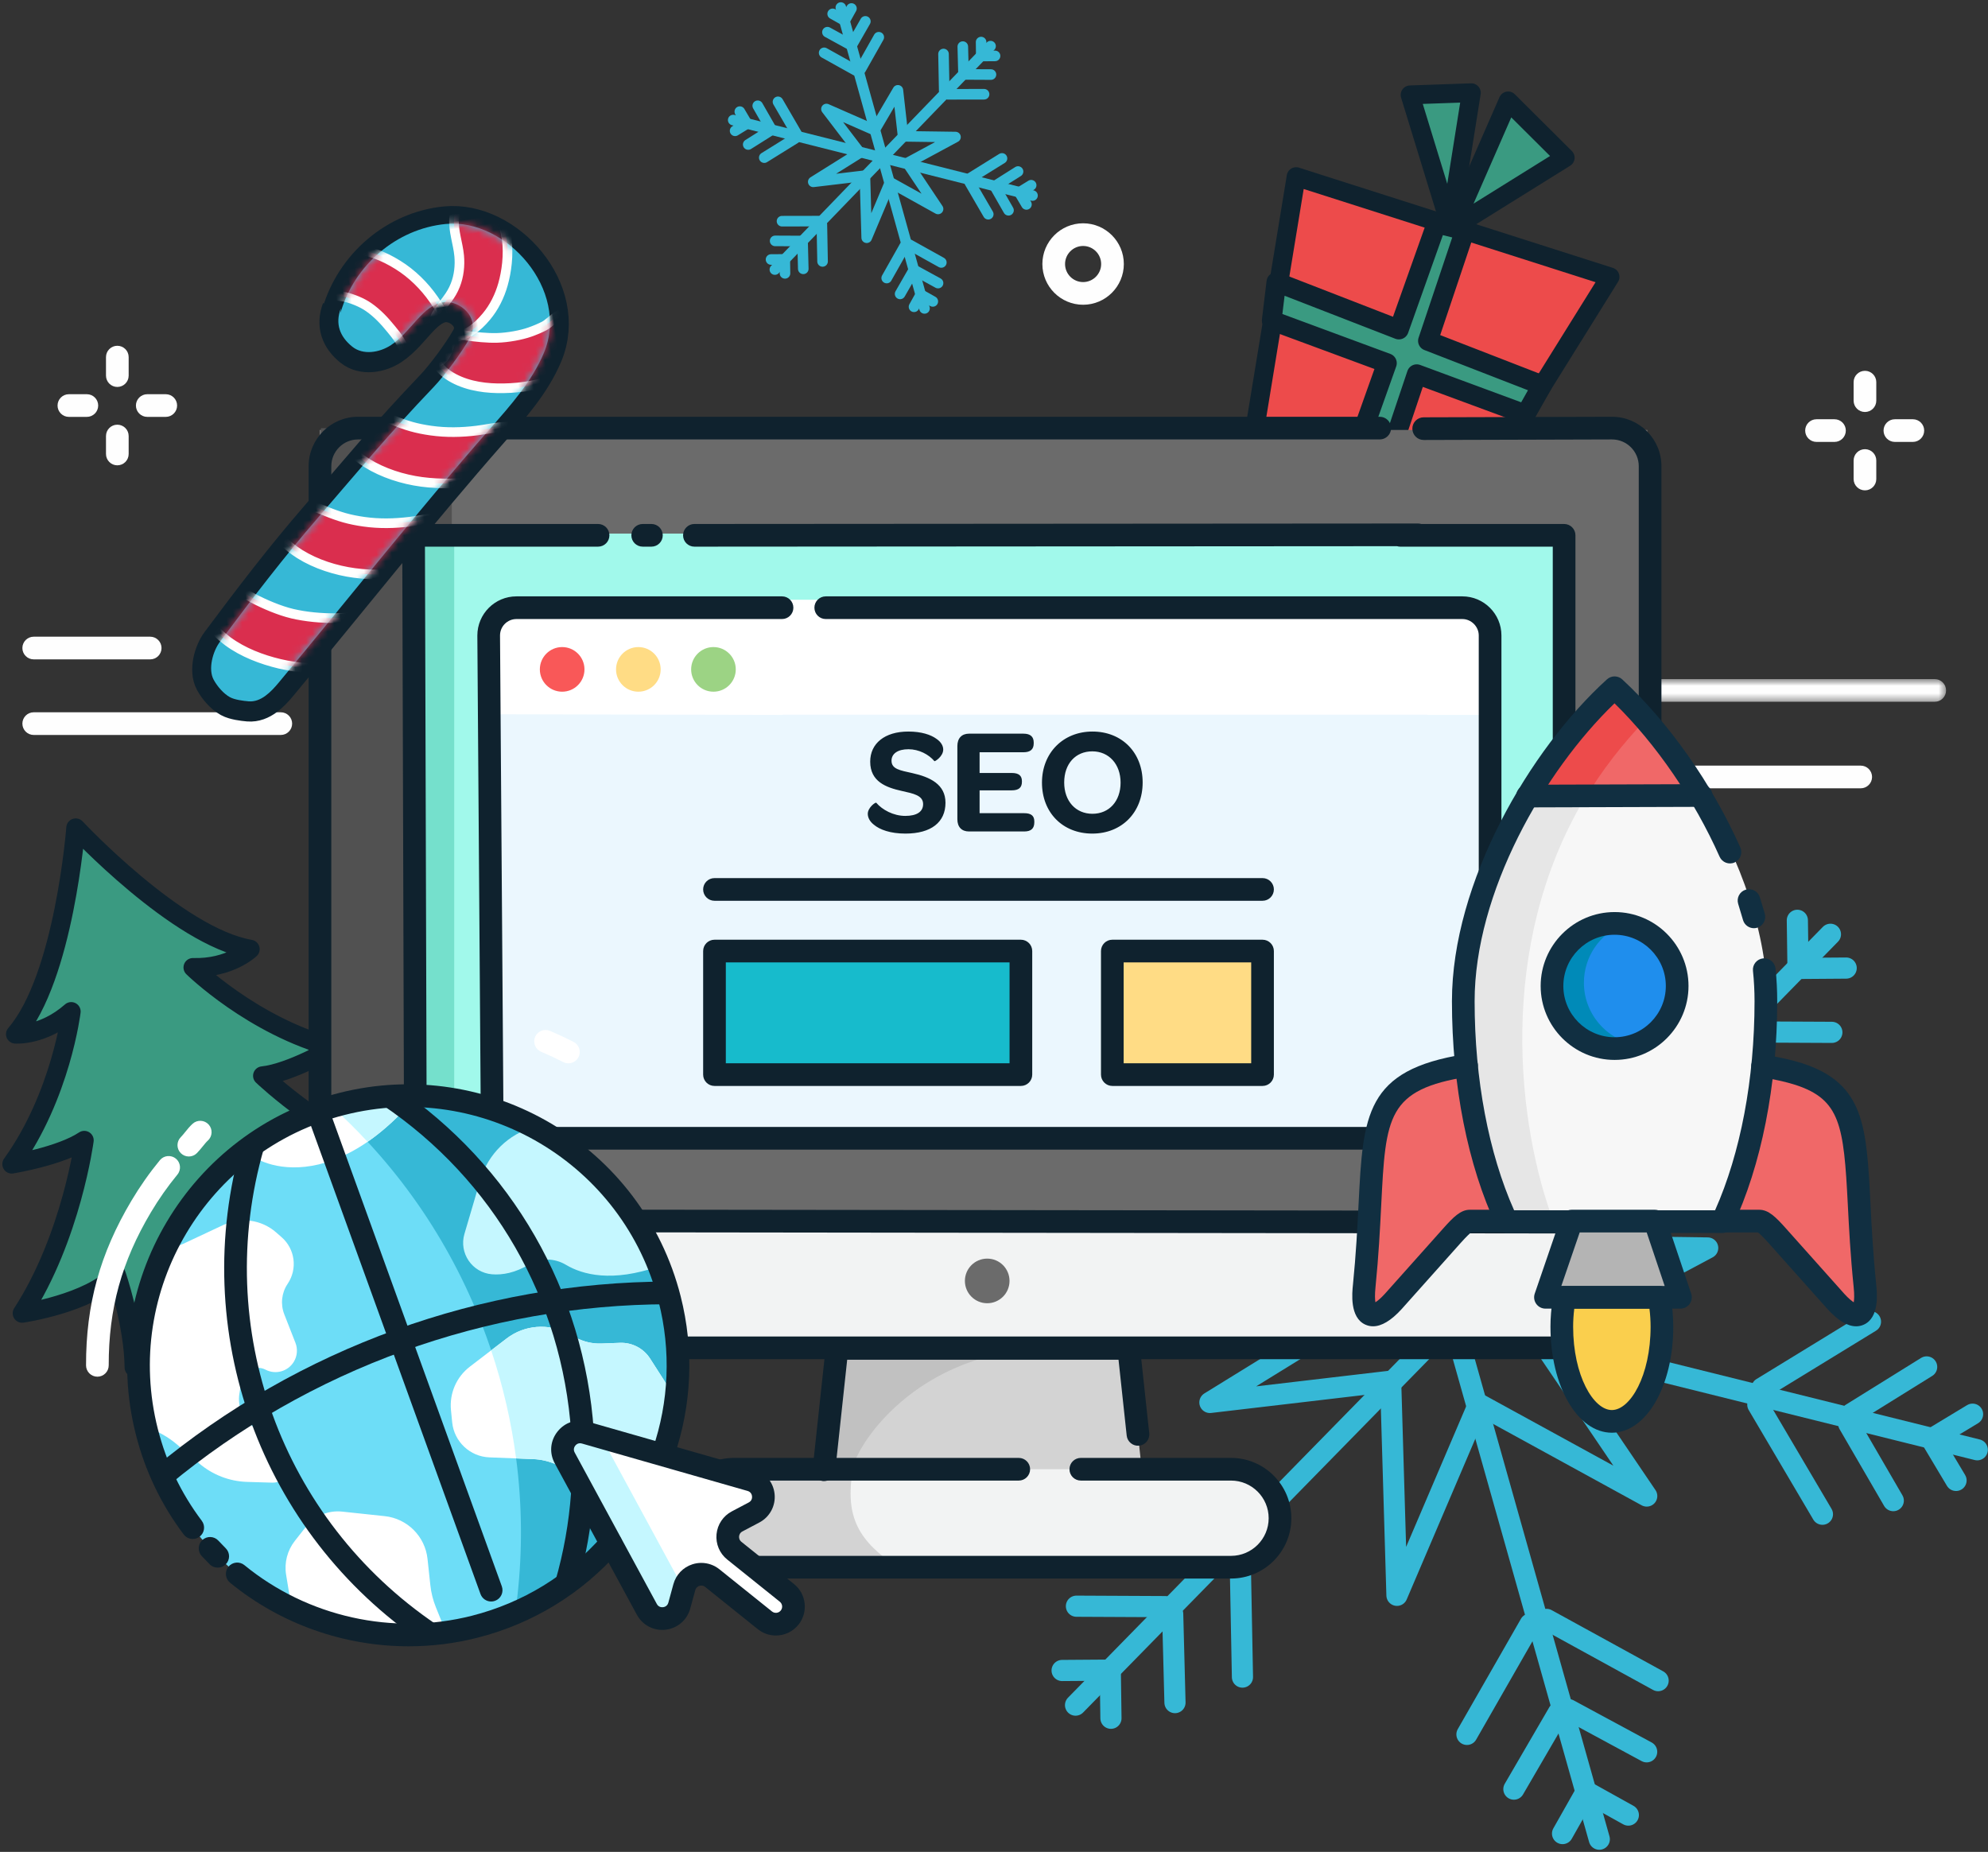
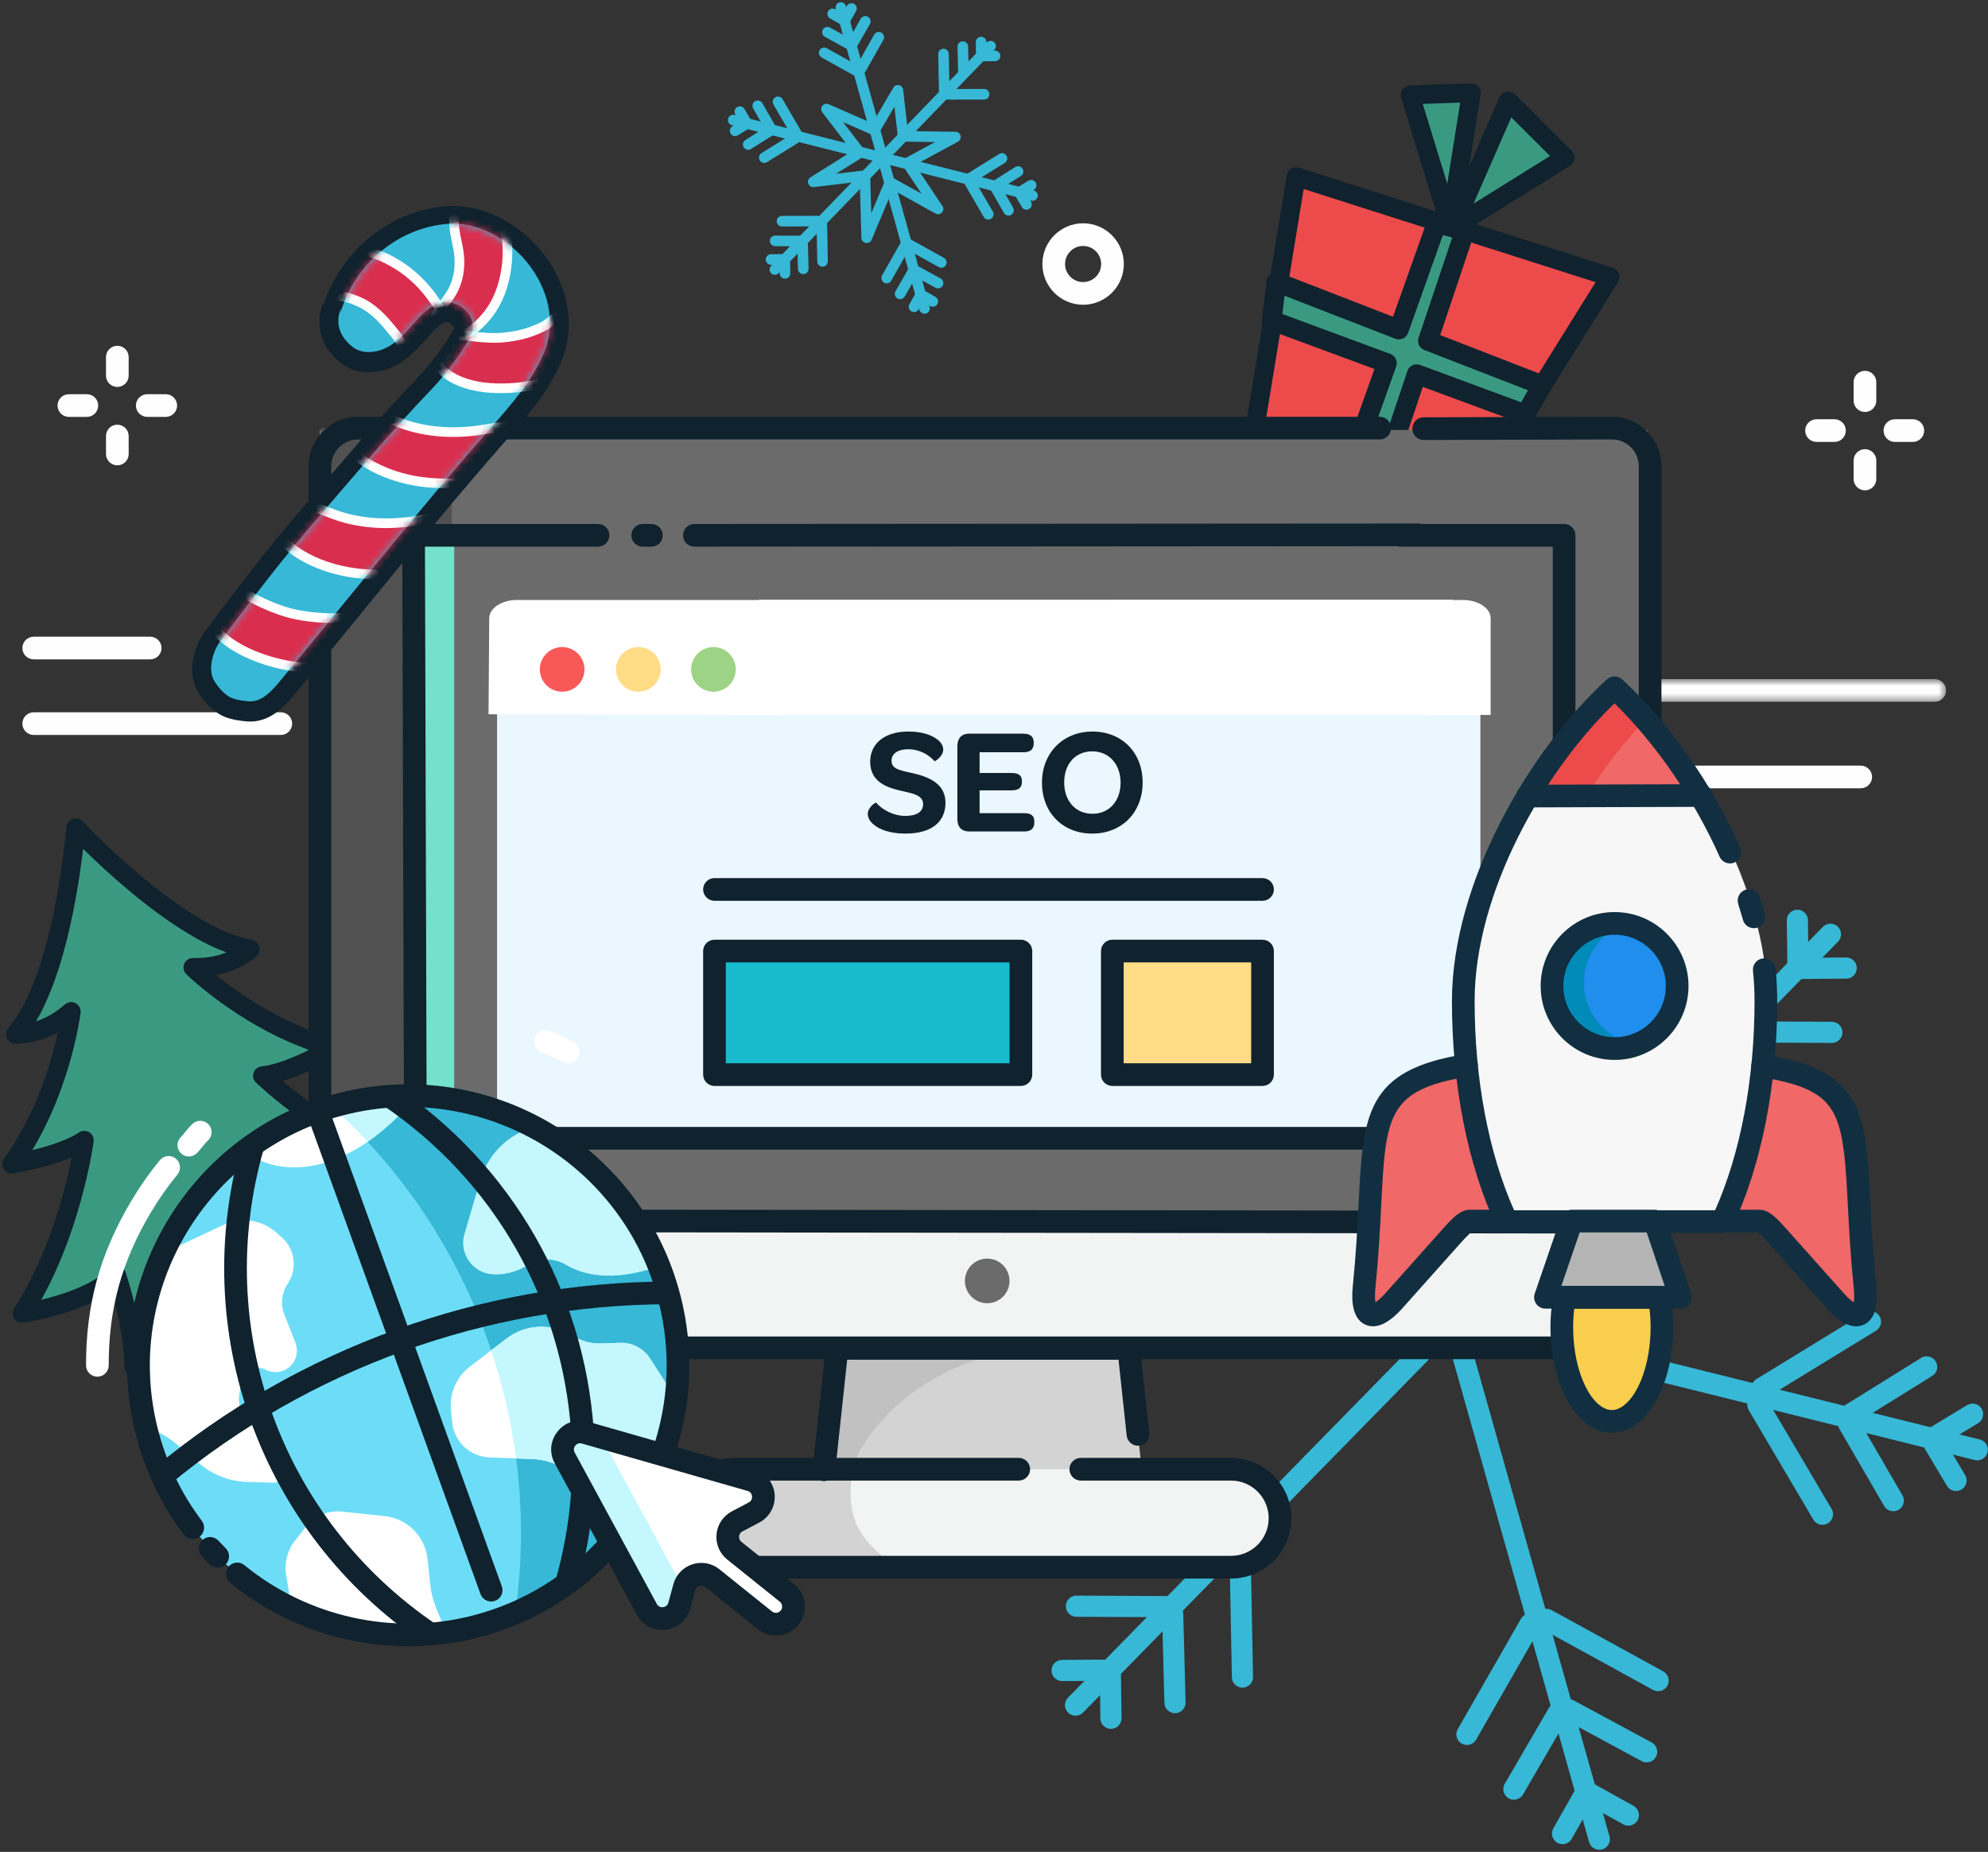
<svg xmlns="http://www.w3.org/2000/svg" xmlns:xlink="http://www.w3.org/1999/xlink" width="263px" height="245px" viewBox="0 0 263 245">
  <rect x="0" y="0" width="263" height="245" fill="#333333" stroke="none" />
  <title>Group 70</title>
  <desc>Created with Sketch.</desc>
  <defs>
    <polygon id="path-1" points="0.909 0.608 41.493 0.608 41.493 3.608 0.909 3.608" />
    <path d="M28.104,50.466 C29.168,48.591 28.819,46.819 27.393,45.243 C26.168,43.887 23.972,43.89 22.306,44.64 C20.639,45.39 19.317,46.72 17.859,47.82 C16.751,48.656 15.393,49.398 14.036,49.104 C11.964,48.654 10.144,46.092 11.853,43.938 C13.235,42.196 15.907,39.568 17.594,38.282 C24.795,32.79 28.706,29.253 35.628,23.413 C40.531,19.277 45.443,14.64 50.804,9.402 C51.936,8.295 52.925,6.078 52.393,4.586 C52.059,3.65 51.406,2.571 50.62,1.965 C50.056,1.531 48.968,1.213 48.276,1.043 C46.685,0.652 45.165,1.805 43.933,2.885 C32.999,12.47 22.318,22.35 11.129,31.635 C7.942,34.279 4.658,36.947 2.481,40.468 C-2.249,48.125 4.613,58.851 12.63,59.336 C19.182,59.733 25.452,55.848 28.228,49.899" id="path-3" />
  </defs>
  <g id="Symbols" stroke="none" stroke-width="1" fill="none" fill-rule="evenodd">
    <g id="Group-70" transform="translate(-26, 1)">
      <g id="Group-61" transform="translate(149, 105)" stroke="#36B8D6" stroke-linecap="round" stroke-linejoin="round" stroke-width="2.8">
        <path d="M49.833,2.84217094e-14 L88.577,137.316 L49.833,2.84217094e-14 Z" id="Path" />
        <path d="M46.047,2.872 L51.266,5.774 L46.047,2.872 Z" id="Path" />
        <path d="M43.624,11.241 L53.956,16.821 L43.624,11.241 Z" id="Path" />
        <path d="M42.105,20.657 L56.864,28.758 L42.105,20.657 Z" id="Path" />
        <path d="M54.749,0.425 L51.811,5.621 L54.749,0.425 Z" id="Path" />
        <path d="M61.187,6.303 L55.287,16.448 L61.187,6.303 Z" id="Path" />
        <path d="M67.4,13.545 L59.035,28.148 L67.4,13.545 Z" id="Path" />
        <path d="M92.419,134.125 L87.199,131.223 L92.419,134.125 Z" id="Path" />
        <path d="M94.843,125.755 L84.51,120.176 L94.843,125.755 Z" id="Path" />
        <path d="M96.359,116.34 L81.601,108.239 L96.359,116.34 Z" id="Path" />
        <path d="M83.716,136.572 L86.654,131.378 L83.716,136.572 Z" id="Path" />
        <path d="M77.278,130.693 L83.181,120.549 L77.278,130.693 Z" id="Path" />
        <path d="M71.068,123.452 L79.43,108.85 L71.068,123.452 Z" id="Path" />
        <path d="M119.155,17.601 L19.288,119.579 L119.155,17.601 Z" id="Path" />
        <path d="M114.778,15.753 L114.86,21.718 L114.778,15.753 Z" id="Path" />
        <path d="M106.307,17.823 L106.611,29.554 L106.307,17.823 Z" id="Path" />
        <path d="M97.377,21.2 L97.701,38.021 L97.377,21.2 Z" id="Path" />
        <path d="M121.238,22.071 L115.263,22.115 L121.238,22.071 Z" id="Path" />
        <path d="M119.343,30.576 L107.598,30.52 L119.343,30.576 Z" id="Path" />
        <path d="M116.153,39.565 L99.312,39.597 L116.153,39.565 Z" id="Path" />
        <path d="M23.972,121.317 L23.888,115.349 L23.972,121.317 Z" id="Path" />
        <path d="M32.443,119.245 L32.138,107.515 L32.443,119.245 Z" id="Path" />
        <path d="M41.369,115.87 L41.048,99.049 L41.369,115.87 Z" id="Path" />
        <path d="M17.511,114.997 L23.483,114.954 L17.511,114.997 Z" id="Path" />
        <path d="M19.406,106.493 L31.151,106.549 L19.406,106.493 Z" id="Path" />
        <path d="M22.594,97.504 L39.435,97.473 L22.594,97.504 Z" id="Path" />
        <path d="M138.578,85.797 L-1.1937118e-12,51.343 L138.578,85.797 Z" id="Path" />
        <path d="M137.958,81.09 L132.847,84.18 L137.958,81.09 Z" id="Path" />
        <path d="M131.884,74.837 L121.91,81.036 L131.884,74.837 Z" id="Path" />
        <path d="M124.451,68.853 L110.092,77.644 L124.451,68.853 Z" id="Path" />
        <path d="M135.772,89.853 L132.711,84.728 L135.772,89.853 Z" id="Path" />
        <path d="M127.469,92.525 L121.576,82.375 L127.469,92.525 Z" id="Path" />
        <path d="M118.095,94.325 L109.547,79.829 L118.095,94.325 Z" id="Path" />
        <path d="M0.87,56.257 L5.979,53.167 L0.87,56.257 Z" id="Path" />
        <path d="M6.944,62.508 L16.918,56.311 L6.944,62.508 Z" id="Path" />
        <path d="M14.377,68.495 L28.735,59.704 L14.377,68.495 Z" id="Path" />
        <path d="M3.056,47.494 L6.117,52.619 L3.056,47.494 Z" id="Path" />
        <path d="M11.357,44.822 L17.252,54.971 L11.357,44.822 Z" id="Path" />
        <path d="M20.731,43.022 L29.281,57.518 L20.731,43.022 Z" id="Path" />
-         <polygon id="Path" points="102.917 59.103 78.658 58.767 76.246 37.782 65.436 55.935 43.17 46.305 58.613 66.244 37.063 79.538 60.973 76.728 61.809 105.053 72.621 79.736 94.851 91.917 80.649 70.964" />
      </g>
      <g id="Group-61" transform="translate(123, 0)" stroke="#36B8D6" stroke-linecap="round" stroke-linejoin="round" stroke-width="1.4">
        <path d="M14.238,2.84217094e-14 L25.308,39.802 L14.238,2.84217094e-14 Z" id="Path" />
        <path d="M13.156,0.832 L14.647,1.674 L13.156,0.832 Z" id="Path" />
        <path d="M12.464,3.258 L15.416,4.876 L12.464,3.258 Z" id="Path" />
        <path d="M12.03,5.988 L16.247,8.336 L12.03,5.988 Z" id="Path" />
        <path d="M15.643,0.123 L14.803,1.629 L15.643,0.123 Z" id="Path" />
        <path d="M17.482,1.827 L15.796,4.768 L17.482,1.827 Z" id="Path" />
        <path d="M19.257,3.926 L16.867,8.159 L19.257,3.926 Z" id="Path" />
        <path d="M26.405,38.877 L24.914,38.036 L26.405,38.877 Z" id="Path" />
        <path d="M27.098,36.451 L24.146,34.834 L27.098,36.451 Z" id="Path" />
        <path d="M27.531,33.722 L23.315,31.374 L27.531,33.722 Z" id="Path" />
        <path d="M23.919,39.586 L24.758,38.081 L23.919,39.586 Z" id="Path" />
        <path d="M22.079,37.882 L23.766,34.942 L22.079,37.882 Z" id="Path" />
        <path d="M20.305,35.783 L22.694,31.551 L20.305,35.783 Z" id="Path" />
        <path d="M34.044,5.102 L5.511,34.661 L34.044,5.102 Z" id="Path" />
        <path d="M32.794,4.566 L32.817,6.295 L32.794,4.566 Z" id="Path" />
        <path d="M30.373,5.166 L30.46,8.566 L30.373,5.166 Z" id="Path" />
        <path d="M27.822,6.145 L27.915,11.021 L27.822,6.145 Z" id="Path" />
        <path d="M34.639,6.397 L32.932,6.41 L34.639,6.397 Z" id="Path" />
-         <path d="M34.098,8.863 L30.742,8.846 L34.098,8.863 Z" id="Path" />
        <path d="M33.187,11.468 L28.375,11.477 L33.187,11.468 Z" id="Path" />
        <path d="M6.849,35.164 L6.825,33.435 L6.849,35.164 Z" id="Path" />
        <path d="M9.269,34.564 L9.182,31.164 L9.269,34.564 Z" id="Path" />
        <path d="M11.82,33.585 L11.728,28.71 L11.82,33.585 Z" id="Path" />
        <path d="M5.003,33.332 L6.709,33.32 L5.003,33.332 Z" id="Path" />
        <path d="M5.545,30.868 L8.9,30.884 L5.545,30.868 Z" id="Path" />
        <path d="M6.455,28.262 L11.267,28.253 L6.455,28.262 Z" id="Path" />
        <path d="M39.594,24.869 L-1.1937118e-12,14.882 L39.594,24.869 Z" id="Path" />
        <path d="M39.417,23.504 L37.956,24.4 L39.417,23.504 Z" id="Path" />
        <path d="M37.681,21.692 L34.831,23.489 L37.681,21.692 Z" id="Path" />
        <path d="M35.557,19.957 L31.455,22.505 L35.557,19.957 Z" id="Path" />
        <path d="M38.792,26.044 L37.917,24.559 L38.792,26.044 Z" id="Path" />
        <path d="M36.42,26.819 L34.736,23.877 L36.42,26.819 Z" id="Path" />
        <path d="M33.741,27.341 L31.299,23.139 L33.741,27.341 Z" id="Path" />
        <path d="M0.249,16.306 L1.708,15.411 L0.249,16.306 Z" id="Path" />
        <path d="M1.984,18.118 L4.834,16.322 L1.984,18.118 Z" id="Path" />
        <path d="M4.108,19.854 L8.21,17.305 L4.108,19.854 Z" id="Path" />
        <path d="M0.873,13.766 L1.748,15.252 L0.873,13.766 Z" id="Path" />
        <path d="M3.245,12.992 L4.929,15.934 L3.245,12.992 Z" id="Path" />
        <path d="M5.923,12.47 L8.366,16.672 L5.923,12.47 Z" id="Path" />
        <polygon id="Path" points="29.405 17.131 22.474 17.034 21.785 10.951 18.696 16.213 12.334 13.422 16.747 19.201 10.589 23.055 17.421 22.24 17.66 30.45 20.749 23.112 27.1 26.643 23.043 20.569" />
      </g>
      <path d="M50.506,144.863 C54.266,144.382 59.81,140.948 59.81,140.948 C48.896,138.363 40.632,130.872 40.632,130.872 C45.585,130.903 48.163,128.29 48.163,128.29 C38.38,126.886 24.237,112.926 24.237,112.926 C24.237,112.926 23.543,132.613 17.347,140.183 C17.347,140.183 21.046,140.374 24.653,137.039 C24.653,137.039 23.786,148.055 17.579,157.248 C17.579,157.248 24.019,156.056 27.108,153.893 C27.108,153.893 25.945,166.642 19.788,176.785 C19.788,176.785 28.735,175.273 32.12,171.379 C32.12,171.379 34.697,177.828 35.002,183.535 C35.002,183.535 40.221,177.638 41.555,173.562 L44.959,175.486 L48.993,185.58 L52.703,184.148 L56.413,182.718 L52.378,172.621 L53.54,168.937 C57.342,171.031 65.249,171.863 65.249,171.863 C61.52,167.476 58.942,161.027 58.942,161.027 C64.119,161.618 71.722,156.742 71.722,156.742 C60.186,153.425 50.506,144.863 50.506,144.863 Z" id="Fill-236" stroke="#0F222E" stroke-width="2.5" fill="#3A9A81" stroke-linecap="round" stroke-linejoin="round" transform="translate(44.534, 149.253) scale(-1, 1) rotate(41) translate(-44.534, -149.253) " />
      <g id="Group-59" transform="translate(213, 39) rotate(39) translate(-213, -39) translate(190, 10)" stroke="#0F222E" stroke-linecap="round" stroke-linejoin="round">
        <polyline id="Fill-313" stroke-width="2.5" fill="#ED4B4B" points="0.468 25.85 18.499 57.473 45.943 49.11 41.08 10.024 0.468 25.85" />
        <polyline id="Fill-314" stroke-width="2.5" fill="#3A9A81" points="15.96 0.416 26.549 1.504 20.815 18.069 15.96 0.416" />
        <polyline id="Fill-315" stroke-width="2.5" fill="#3A9A81" points="11.492 2.64 5.38 7.954 20.38 18.056 11.492 2.64" />
        <path d="M27.683,31.761 L43.117,26.811 L43.856,31.189 L29.307,36.116 L35.354,52.336 L31.042,53.65 L25.329,37.463 L9.931,42.676 L7.204,38.329 L23.761,33.019 L18.802,18.969 L22.302,17.327 L27.683,31.761 Z" id="Combined-Shape" stroke-width="2.6" fill="#3A9A81" />
      </g>
      <g id="Group" transform="translate(28.961, 28)">
        <polygon id="Fill-1" fill="#F2F3F3" points="38.965 149.781 215.165 149.781 215.165 131.899 38.965 131.899" />
        <polygon id="Fill-2" fill="#6B6B6B" points="39.32 132.47 214.984 132.47 214.984 27.88 39.32 27.88" />
        <polygon id="Fill-3" fill="#515151" points="39.497 132.595 56.808 132.595 56.808 27.647 39.497 27.647" />
-         <polygon id="Fill-4" fill="#A1F9EB" points="51.602 122.032 204.087 122.032 204.087 41.594 51.602 41.594" />
        <polygon id="Fill-5" fill="#75E0CC" points="51.192 122.237 57.128 122.237 57.128 41.389 51.192 41.389" />
        <polygon id="Fill-6" fill="#EBF7FE" points="62.801 122.286 192.884 122.286 192.884 51.255 62.801 51.255" />
        <path d="M112.641,80.1 C112.081,79.66 111.841,79.14 111.841,78.66 C111.841,77.84 112.861,77.1 112.961,77.2 C113.741,78.12 115.221,78.94 116.801,78.94 C118.341,78.94 119.161,78.38 119.161,77.38 C119.161,76.22 117.861,75.98 116.341,75.64 C114.281,75.18 112.161,74.42 112.161,71.76 C112.161,69.36 114.081,67.78 117.201,67.78 C118.941,67.78 120.181,68.2 120.921,68.74 C121.541,69.16 121.821,69.68 121.821,70.16 C121.821,71.08 120.721,71.76 120.661,71.7 C119.901,70.8 118.601,70.12 117.221,70.12 C115.821,70.12 114.981,70.7 114.981,71.64 C114.981,72.76 116.141,72.92 117.741,73.28 C120.081,73.8 122.121,74.76 122.121,77.2 C122.121,79.78 120.221,81.28 116.821,81.28 C114.821,81.28 113.421,80.76 112.641,80.1 Z M125.233,81 C124.273,81 123.693,80.42 123.693,79.38 L123.693,69.7 C123.693,68.66 124.273,68.06 125.233,68.06 L132.433,68.06 C133.353,68.06 133.793,68.46 133.793,69.24 L133.793,69.34 C133.793,70.14 133.353,70.52 132.433,70.52 L126.633,70.52 L126.633,73.26 L130.873,73.26 C131.833,73.26 132.233,73.62 132.233,74.36 L132.233,74.42 C132.233,75.2 131.813,75.56 130.873,75.56 L126.633,75.56 L126.633,78.58 L132.533,78.58 C133.453,78.58 133.873,78.92 133.873,79.68 L133.873,79.78 C133.873,80.6 133.453,81 132.533,81 L125.233,81 Z M141.545,81.28 C137.625,81.28 134.885,78.5 134.885,74.54 C134.885,70.6 137.685,67.78 141.565,67.78 C145.465,67.78 148.205,70.56 148.205,74.52 C148.205,78.48 145.445,81.28 141.545,81.28 Z M141.565,78.66 C143.765,78.66 145.285,77 145.285,74.54 C145.285,72.1 143.745,70.4 141.545,70.4 C139.325,70.4 137.825,72.04 137.825,74.52 C137.825,76.98 139.345,78.66 141.565,78.66 Z" id="SEO" fill="#0F222E" />
        <g id="Group-104" transform="translate(0, 0.232)">
          <path d="M190.569,50.142 L189.215,50.142 L189.215,50.1 C158.608,50.104 128.002,50.109 97.395,50.113 C97.397,50.123 97.399,50.132 97.4,50.142 L65.432,50.142 C63.417,50.142 61.76,51.228 61.76,52.55 L61.671,65.261 L100.569,65.348 L100.569,65.325 L185.867,65.325 C185.874,65.333 185.882,65.34 185.888,65.348 L194.241,65.348 L194.241,52.55 C194.241,51.228 192.585,50.142 190.569,50.142" id="Fill-7" fill="#FFFFFF" />
          <path d="M16.908,58 L1.5,58 C0.672,58 0,57.329 0,56.5 C0,55.671 0.672,55 1.5,55 L16.908,55 C17.737,55 18.408,55.671 18.408,56.5 C18.408,57.329 17.737,58 16.908,58" id="Fill-9" fill="#FEFEFE" />
          <path d="M34.188,68 L1.5,68 C0.671,68 0,67.329 0,66.5 C0,65.671 0.671,65 1.5,65 L34.188,65 C35.017,65 35.688,65.671 35.688,66.5 C35.688,67.329 35.017,68 34.188,68" id="Fill-11" fill="#FEFEFE" />
          <g id="Group-15" transform="translate(213, 60)">
            <mask id="mask-2" fill="white">
              <use xlink:href="#path-1" />
            </mask>
            <g id="Clip-14" />
            <path d="M39.993,3.608 L2.409,3.608 C1.581,3.608 0.909,2.937 0.909,2.108 C0.909,1.279 1.581,0.608 2.409,0.608 L39.993,0.608 C40.821,0.608 41.493,1.279 41.493,2.108 C41.493,2.937 40.821,3.608 39.993,3.608" id="Fill-13" fill="#FEFEFE" mask="url(#mask-2)" />
          </g>
          <path d="M243.201,75.056 L215.409,75.056 C214.581,75.056 213.909,74.385 213.909,73.556 C213.909,72.727 214.581,72.056 215.409,72.056 L243.201,72.056 C244.029,72.056 244.701,72.727 244.701,73.556 C244.701,74.385 244.029,75.056 243.201,75.056" id="Fill-16" fill="#FEFEFE" />
          <path d="M239.729,29.232 L237.353,29.232 C236.525,29.232 235.853,28.561 235.853,27.732 C235.853,26.903 236.525,26.232 237.353,26.232 L239.729,26.232 C240.557,26.232 241.229,26.903 241.229,27.732 C241.229,28.561 240.557,29.232 239.729,29.232" id="Fill-20" fill="#FEFEFE" />
          <path d="M250.097,29.232 L247.721,29.232 C246.893,29.232 246.221,28.561 246.221,27.732 C246.221,26.903 246.893,26.232 247.721,26.232 L250.097,26.232 C250.925,26.232 251.597,26.903 251.597,27.732 C251.597,28.561 250.925,29.232 250.097,29.232" id="Fill-22" fill="#FEFEFE" />
          <path d="M243.761,35.64 C242.933,35.64 242.261,34.969 242.261,34.14 L242.261,31.692 C242.261,30.864 242.933,30.192 243.761,30.192 C244.589,30.192 245.261,30.864 245.261,31.692 L245.261,34.14 C245.261,34.969 244.589,35.64 243.761,35.64" id="Fill-24" fill="#FEFEFE" />
          <path d="M243.761,25.273 C242.933,25.273 242.261,24.602 242.261,23.773 L242.261,21.325 C242.261,20.495 242.933,19.825 243.761,19.825 C244.589,19.825 245.261,20.495 245.261,21.325 L245.261,23.773 C245.261,24.602 244.589,25.273 243.761,25.273" id="Fill-26" fill="#FEFEFE" />
          <path d="M8.529,25.92 L6.153,25.92 C5.324,25.92 4.653,25.249 4.653,24.42 C4.653,23.591 5.324,22.92 6.153,22.92 L8.529,22.92 C9.358,22.92 10.029,23.591 10.029,24.42 C10.029,25.249 9.358,25.92 8.529,25.92" id="Fill-28" fill="#FEFEFE" />
          <path d="M18.969,25.92 L16.521,25.92 C15.693,25.92 15.021,25.249 15.021,24.42 C15.021,23.591 15.693,22.92 16.521,22.92 L18.969,22.92 C19.798,22.92 20.469,23.591 20.469,24.42 C20.469,25.249 19.798,25.92 18.969,25.92" id="Fill-30" fill="#FEFEFE" />
          <path d="M12.561,32.328 C11.732,32.328 11.061,31.657 11.061,30.828 L11.061,28.452 C11.061,27.623 11.732,26.952 12.561,26.952 C13.39,26.952 14.061,27.623 14.061,28.452 L14.061,30.828 C14.061,31.657 13.39,32.328 12.561,32.328" id="Fill-32" fill="#FEFEFE" />
          <path d="M12.561,21.96 C11.732,21.96 11.061,21.289 11.061,20.46 L11.061,18.012 C11.061,17.183 11.732,16.512 12.561,16.512 C13.39,16.512 14.061,17.183 14.061,18.012 L14.061,20.46 C14.061,21.289 13.39,21.96 12.561,21.96" id="Fill-34" fill="#FEFEFE" />
          <polygon id="Fill-38" fill="#FFDC85" points="144.192 111.933 164.064 111.933 164.064 95.588 144.192 95.588" />
          <polygon id="Fill-40" fill="#17BBCC" points="91.561 111.933 132.097 111.933 132.097 95.588 91.561 95.588" />
          <polygon id="Fill-41" fill="#D3D3D3" points="121.377 165.212 135.489 165.212 137.289 165.212 148.089 165.212 146.36 149.156 107.769 149.156 106.041 165.212" />
          <path d="M94.161,178.101 L160.041,178.101 C163.569,178.101 166.521,175.221 166.521,171.621 C166.521,168.093 163.641,165.141 160.041,165.141 L148.161,165.141 L137.361,165.141 L135.561,165.141 L121.45,165.141 L106.113,165.141 L94.233,165.141 C92.577,165.141 91.065,165.788 89.913,166.869 C89.121,167.588 88.473,168.668 88.113,169.677 C90.561,172.269 92.649,175.149 94.233,178.101 L94.161,178.101 Z" id="Fill-42" fill="#F2F3F3" />
          <path d="M87.969,169.677 C87.854,170.036 87.06,172.659 88.656,175.148 C90.497,178.017 93.841,178.099 94.089,178.101 L115.761,178.101 C110.721,174.645 108.777,171.62 109.857,165.212 L94.089,165.212 C93.606,165.212 93.135,165.268 92.681,165.372 C92.371,165.445 91.031,165.781 89.769,166.941 C88.665,167.954 88.176,169.088 87.969,169.677" id="Fill-43" fill="#D3D3D3" />
          <path d="M107.769,149.156 L106.041,165.212 L109.856,165.212 C109.856,162.836 117.849,149.156 136.352,149.156 L107.697,149.156 L107.769,149.156 Z" id="Fill-44" fill="#C1C1C1" />
          <path d="M71.409,56.372 C73.039,56.372 74.361,57.694 74.361,59.324 C74.361,60.955 73.039,62.276 71.409,62.276 C69.779,62.276 68.457,60.955 68.457,59.324 C68.457,57.694 69.779,56.372 71.409,56.372" id="Fill-45" fill="#F95858" />
          <path d="M81.489,56.372 C83.119,56.372 84.441,57.694 84.441,59.324 C84.441,60.955 83.119,62.276 81.489,62.276 C79.859,62.276 78.537,60.955 78.537,59.324 C78.537,57.694 79.859,56.372 81.489,56.372" id="Fill-46" fill="#FFDC85" />
          <path d="M91.425,56.372 C93.055,56.372 94.377,57.694 94.377,59.324 C94.377,60.955 93.055,62.276 91.425,62.276 C89.795,62.276 88.473,60.955 88.473,59.324 C88.473,57.694 89.795,56.372 91.425,56.372" id="Fill-47" fill="#9CD384" />
          <path d="M127.641,137.276 C129.272,137.276 130.593,138.597 130.593,140.228 C130.593,141.858 129.272,143.18 127.641,143.18 C126.011,143.18 124.689,141.858 124.689,140.228 C124.689,138.597 126.011,137.276 127.641,137.276" id="Fill-48" fill="#6B6B6B" />
          <path d="M140.327,3.309 C139.011,3.309 137.939,4.38 137.939,5.697 C137.939,7.014 139.011,8.085 140.327,8.085 C141.643,8.085 142.715,7.014 142.715,5.697 C142.715,4.38 141.643,3.309 140.327,3.309 M140.327,11.085 C137.356,11.085 134.939,8.668 134.939,5.697 C134.939,2.726 137.356,0.309 140.327,0.309 C143.298,0.309 145.715,2.726 145.715,5.697 C145.715,8.668 143.298,11.085 140.327,11.085" id="Fill-49" fill="#FEFEFE" />
          <path d="M106.043,166.712 C105.989,166.712 105.935,166.709 105.88,166.703 C105.057,166.614 104.461,165.875 104.55,165.052 L106.278,148.996 C106.36,148.233 107.003,147.656 107.769,147.656 L146.36,147.656 C147.127,147.656 147.77,148.233 147.852,148.996 L149.076,160.372 C149.165,161.195 148.569,161.935 147.745,162.024 C146.933,162.111 146.183,161.517 146.094,160.692 L145.013,150.656 L109.116,150.656 L107.532,165.372 C107.45,166.142 106.799,166.712 106.043,166.712" id="Fill-50" fill="#0F222E" />
          <path d="M159.897,179.601 L94.016,179.601 C93.879,179.601 93.746,179.582 93.618,179.547 C93.466,179.568 93.308,179.566 93.147,179.539 C89.463,178.885 86.62,176.381 85.904,173.16 C85.308,170.475 86.415,168.277 86.767,167.667 C87.889,165.73 89.877,164.369 92.367,163.834 C92.922,163.714 93.496,163.649 94.067,163.641 L131.816,163.641 C132.644,163.641 133.316,164.313 133.316,165.141 C133.316,165.969 132.644,166.641 131.816,166.641 L94.088,166.641 C93.737,166.646 93.362,166.689 92.998,166.767 C91.322,167.126 90.066,167.957 89.364,169.171 C89.21,169.436 88.463,170.842 88.834,172.509 C89.278,174.513 91.222,176.151 93.671,176.585 C93.718,176.593 93.763,176.603 93.808,176.616 C93.876,176.606 93.945,176.601 94.016,176.601 L159.897,176.601 C162.643,176.601 164.876,174.367 164.876,171.621 C164.876,168.874 162.643,166.641 159.897,166.641 L140.024,166.641 C139.196,166.641 138.524,165.969 138.524,165.141 C138.524,164.313 139.196,163.641 140.024,163.641 L159.897,163.641 C164.297,163.641 167.876,167.22 167.876,171.621 C167.876,176.021 164.297,179.601 159.897,179.601" id="Fill-51" fill="#0F222E" />
          <path d="M93.061,111.433 L130.597,111.433 L130.597,98.088 L93.061,98.088 L93.061,111.433 Z M132.097,114.433 L91.561,114.433 C90.732,114.433 90.061,113.761 90.061,112.933 L90.061,96.588 C90.061,95.76 90.732,95.088 91.561,95.088 L132.097,95.088 C132.925,95.088 133.597,95.76 133.597,96.588 L133.597,112.933 C133.597,113.761 132.925,114.433 132.097,114.433 Z" id="Fill-52" fill="#0F222E" />
          <path d="M145.692,111.433 L162.564,111.433 L162.564,98.088 L145.692,98.088 L145.692,111.433 Z M164.065,114.433 L144.192,114.433 C143.364,114.433 142.692,113.761 142.692,112.933 L142.692,96.588 C142.692,95.76 143.364,95.088 144.192,95.088 L164.065,95.088 C164.893,95.088 165.565,95.76 165.565,96.588 L165.565,112.933 C165.565,113.761 164.893,114.433 164.065,114.433 Z" id="Fill-53" fill="#0F222E" />
          <path d="M214.379,133.962 L214.377,133.962 L40.673,133.752 C39.845,133.751 39.174,133.078 39.175,132.25 C39.176,131.422 39.848,130.752 40.675,130.752 L40.677,130.752 L40.782,130.752 L214.381,130.962 C215.209,130.963 215.88,131.636 215.879,132.464 C215.878,133.292 215.206,133.962 214.379,133.962" id="Fill-54" fill="#0F222E" />
          <path d="M51.887,150.588 C50.466,150.588 48.831,150.587 47.042,150.584 C43.994,150.58 41.4,150.572 39.434,150.566 C38.606,150.563 37.936,149.889 37.939,149.061 C37.94,148.947 37.952,148.838 37.976,148.732 C37.907,148.559 37.869,148.37 37.869,148.173 L37.869,32.444 C37.869,28.838 40.803,25.904 44.409,25.904 L179.571,25.904 C180.399,25.904 181.071,26.576 181.071,27.404 C181.071,28.233 180.399,28.904 179.571,28.904 L44.409,28.904 C42.457,28.904 40.869,30.492 40.869,32.444 L40.869,147.57 C42.602,147.575 44.688,147.581 47.046,147.584 C51.248,147.592 54.598,147.587 56.324,147.585 L57.369,147.584 L213.757,147.584 L213.837,103.073 L213.837,32.444 C213.837,30.492 212.249,28.904 210.297,28.904 L185.389,28.976 L185.385,28.976 C184.559,28.976 183.887,28.307 183.885,27.481 C183.883,26.652 184.552,25.979 185.381,25.976 L210.293,25.904 C213.904,25.904 216.837,28.838 216.837,32.444 L216.837,103.076 L216.755,148.589 C216.754,148.882 216.67,149.154 216.525,149.385 C216.385,150.069 215.781,150.584 215.055,150.584 L56.327,150.585 C55.334,150.586 53.805,150.588 51.887,150.588" id="Fill-55" fill="#0F222E" />
          <path d="M83.217,43.088 L82.065,43.088 C81.237,43.088 80.565,42.417 80.565,41.588 C80.565,40.759 81.237,40.088 82.065,40.088 L83.217,40.088 C84.046,40.088 84.717,40.759 84.717,41.588 C84.717,42.417 84.046,43.088 83.217,43.088 Z M203.961,110.408 C203.133,110.408 202.461,109.736 202.461,108.908 L202.461,43.088 L182.289,43.088 C182.141,43.088 181.996,43.067 181.861,43.026 L88.906,43.088 L88.905,43.088 C88.077,43.088 87.405,42.417 87.405,41.589 C87.404,40.76 88.075,40.088 88.904,40.088 L184.624,40.024 L184.625,40.024 C184.777,40.024 184.922,40.046 185.06,40.088 L203.961,40.088 C204.789,40.088 205.461,40.759 205.461,41.588 L205.461,108.908 C205.461,109.736 204.789,110.408 203.961,110.408 Z M203.274,122.856 L64.278,122.856 C63.449,122.856 62.778,122.184 62.778,121.356 C62.778,120.528 63.449,119.856 64.278,119.856 L203.274,119.856 C204.102,119.856 204.774,120.528 204.774,121.356 C204.774,122.184 204.102,122.856 203.274,122.856 Z M51.99,123.066 C51.164,123.066 50.493,122.397 50.49,121.571 L50.253,41.592 C50.252,41.194 50.409,40.811 50.691,40.529 C50.972,40.247 51.355,40.088 51.753,40.088 L76.161,40.088 C76.989,40.088 77.661,40.759 77.661,41.588 C77.661,42.417 76.989,43.088 76.161,43.088 L53.258,43.088 L53.49,121.561 C53.493,122.39 52.823,123.063 51.995,123.066 L51.99,123.066 Z" id="Fill-56" fill="#0F222E" />
-           <path d="M194.169,115.165 C193.341,115.165 192.669,114.493 192.669,113.665 L192.669,54.836 C192.669,53.659 191.675,52.664 190.497,52.664 L106.28,52.664 C105.451,52.664 104.78,51.993 104.78,51.164 C104.78,50.335 105.451,49.664 106.28,49.664 L190.497,49.664 C193.349,49.664 195.669,51.984 195.669,54.836 L195.669,113.665 C195.669,114.493 194.997,115.165 194.169,115.165 Z M62.164,122.82 C61.34,122.82 60.67,122.156 60.664,121.331 L60.189,54.847 C60.189,51.984 62.509,49.664 65.361,49.664 L100.497,49.664 C101.326,49.664 101.997,50.335 101.997,51.164 C101.997,51.993 101.326,52.664 100.497,52.664 L65.361,52.664 C64.163,52.664 63.189,53.639 63.189,54.836 L63.664,121.31 C63.67,122.138 63.003,122.814 62.175,122.82 L62.164,122.82 Z" id="Fill-57" fill="#0F222E" />
          <path d="M164.065,89.936 L91.561,89.936 C90.733,89.936 90.061,89.264 90.061,88.436 C90.061,87.609 90.733,86.936 91.561,86.936 L164.065,86.936 C164.893,86.936 165.565,87.609 165.565,88.436 C165.565,89.264 164.893,89.936 164.065,89.936" id="Fill-58" fill="#0F222E" />
          <path d="M190.813,103.378 C190.813,106.258 190.958,109.138 191.246,111.874 C192.038,119.794 193.91,126.922 196.574,132.538 L205.141,132.538 L216.158,132.538 L225.085,132.538 C227.75,126.994 229.622,119.866 230.414,111.874 C230.702,109.138 230.845,106.258 230.845,103.378 C230.845,94.306 227.317,84.586 222.277,76.234 L199.309,76.306 C194.341,84.658 190.813,94.306 190.813,103.378" id="Fill-59" fill="#F7F7F7" />
          <path d="M210.829,61.906 C206.725,65.65 202.692,70.69 199.308,76.306 L222.276,76.234 C218.892,70.618 214.933,65.65 210.829,61.906" id="Fill-60" fill="#F06868" />
          <path d="M191.245,111.874 C176.197,114.25 179.724,120.946 177.709,141.034 C177.205,145.858 179.221,145.714 181.524,143.122 L189.301,134.41 C190.524,133.042 191.173,132.466 191.677,132.466 L196.573,132.466 C193.909,126.922 192.037,119.794 191.245,111.802 L191.245,111.874 Z" id="Fill-61" fill="#F06868" />
          <path d="M230.413,111.874 C229.621,119.794 227.749,126.922 225.085,132.538 L229.98,132.538 C230.484,132.538 231.133,133.114 232.356,134.482 L240.133,143.194 C242.436,145.714 244.453,145.93 243.949,141.106 C241.933,121.018 245.461,114.322 230.413,111.946 L230.413,111.874 Z" id="Fill-62" fill="#F06868" />
          <polygon id="Fill-64" fill="#B4B4B4" points="205.141 132.538 201.685 142.618 205.069 142.618 216.733 142.618 219.541 142.618 216.158 132.538" />
          <path d="M210.829,93.154 C206.221,93.154 202.549,96.898 202.549,101.433 C202.549,106.042 206.293,109.714 210.829,109.714 C215.436,109.714 219.108,105.969 219.108,101.433 C219.108,96.826 215.365,93.154 210.829,93.154" id="Fill-65" fill="#1F8EED" />
-           <path d="M191.245,111.874 C192.037,119.794 193.909,126.922 196.573,132.538 L202.621,132.538 C197.797,119.794 194.917,96.034 206.724,76.306 L199.236,76.306 C198.444,77.602 197.724,78.97 197.005,80.338 L197.005,80.41 C193.261,87.826 190.812,95.962 190.812,103.378 C190.812,106.258 190.957,109.138 191.245,111.874" id="Fill-67" fill="#E6E6E6" />
          <path d="M210.829,61.906 C206.725,65.65 202.692,70.618 199.308,76.306 L206.797,76.306 C208.957,72.706 211.621,69.25 214.789,65.938 C213.493,64.498 212.197,63.13 210.829,61.906" id="Fill-68" fill="#ED4B4B" />
          <path d="M210.829,93.154 C206.221,93.154 202.549,96.898 202.549,101.433 C202.549,106.042 206.293,109.714 210.829,109.714 C211.98,109.714 213.06,109.498 214.068,109.066 C209.892,108.633 206.581,105.106 206.581,100.786 C206.581,97.33 208.669,94.378 211.621,93.154 C211.333,93.154 211.045,93.082 210.829,93.082 L210.829,93.154 Z" id="Fill-69" fill="#008AB8" />
          <path d="M204.205,142.618 C203.989,143.842 203.845,145.138 203.845,146.506 C203.845,153.418 206.797,159.034 210.469,159.034 C214.141,159.034 217.093,153.418 217.093,146.506 C217.093,145.138 216.949,143.842 216.732,142.618 L216.661,142.618 L215.797,142.618 L205.285,142.618 L204.133,142.618 L204.205,142.618 Z M205.356,142.618 L205.068,142.618 L205.356,142.618 Z M216.805,142.618 L216.732,142.618 L216.805,142.618 Z" id="Fill-71" fill="#FACF4D" />
          <path d="M210.639,94.43 C206.901,94.43 203.859,97.471 203.859,101.209 C203.859,104.948 206.901,107.99 210.639,107.99 C214.377,107.99 217.418,104.948 217.418,101.209 C217.418,97.471 214.377,94.43 210.639,94.43 M210.639,110.99 C205.246,110.99 200.859,106.602 200.859,101.209 C200.859,95.817 205.246,91.43 210.639,91.43 C216.032,91.43 220.418,95.817 220.418,101.209 C220.418,106.602 216.032,110.99 210.639,110.99" id="Fill-72" fill="#112F41" />
          <path d="M229.79,133.814 L229.8,133.814 L229.79,133.814 Z M242.593,146.232 C241.463,146.232 240.204,145.48 238.835,143.982 L231.047,135.256 C230.177,134.284 229.783,133.935 229.607,133.814 L224.894,133.814 C224.066,133.814 223.394,133.142 223.394,132.314 C223.394,131.486 224.066,130.814 224.894,130.814 L229.79,130.814 C231.007,130.814 231.964,131.781 233.284,133.257 L241.061,141.97 C241.591,142.549 242.005,142.879 242.279,143.054 C242.337,142.708 242.377,142.087 242.267,141.037 C241.834,136.815 241.651,133.233 241.49,130.073 C240.957,119.638 240.506,116.245 234.579,114.297 C233.263,113.882 231.758,113.546 229.994,113.275 C229.176,113.15 228.614,112.383 228.74,111.564 C228.866,110.746 229.627,110.183 230.451,110.311 C232.367,110.606 234.019,110.975 235.498,111.442 C243.68,114.129 243.967,119.739 244.486,129.921 C244.645,133.044 244.826,136.585 245.251,140.727 C245.363,141.799 245.705,145.071 243.61,146.012 C243.284,146.159 242.944,146.232 242.593,146.232 Z" id="Fill-73" fill="#112F41" />
          <path d="M203.594,140.894 L217.265,140.894 L214.888,133.814 L206.022,133.814 L203.594,140.894 Z M219.351,143.894 L201.494,143.894 C201.01,143.894 200.555,143.66 200.274,143.266 C199.992,142.872 199.918,142.366 200.075,141.908 L203.532,131.828 C203.74,131.221 204.31,130.814 204.95,130.814 L215.967,130.814 C216.612,130.814 217.184,131.226 217.389,131.836 L220.773,141.916 C220.926,142.374 220.851,142.877 220.569,143.27 C220.286,143.662 219.833,143.894 219.351,143.894 Z" id="Fill-74" fill="#112F41" />
          <path d="M199.118,77.582 C198.292,77.582 197.621,76.913 197.618,76.087 C197.615,75.257 198.285,74.584 199.113,74.582 L222.082,74.51 L222.087,74.51 C222.913,74.51 223.584,75.177 223.587,76.004 C223.59,76.832 222.92,77.507 222.092,77.51 L199.123,77.582 L199.118,77.582 Z" id="Fill-76" fill="#112F41" />
          <path d="M229.069,93.565 C228.424,93.565 227.828,93.146 227.633,92.496 L226.986,90.336 C226.748,89.543 227.198,88.706 227.992,88.468 C228.782,88.232 229.622,88.68 229.859,89.474 L230.506,91.634 C230.745,92.427 230.295,93.264 229.501,93.502 C229.357,93.544 229.212,93.565 229.069,93.565 M204.95,133.885 L196.382,133.885 C195.801,133.885 195.273,133.55 195.026,133.025 C191.218,124.945 189.122,114.362 189.122,103.225 C189.122,87.483 199.439,69.887 209.631,60.642 C210.207,60.12 211.087,60.125 211.657,60.652 C217.832,66.364 223.523,74.468 227.272,82.886 C227.609,83.643 227.269,84.53 226.512,84.867 C225.756,85.206 224.87,84.864 224.532,84.107 C221.148,76.51 216.126,69.191 210.63,63.815 C201.269,72.829 192.122,88.875 192.122,103.225 C192.122,113.534 193.972,123.309 197.345,130.885 L204.95,130.885 C205.778,130.885 206.45,131.557 206.45,132.385 C206.45,133.213 205.778,133.885 204.95,133.885 M224.894,133.885 L215.966,133.885 C215.138,133.885 214.466,133.213 214.466,132.385 C214.466,131.557 215.138,130.885 215.966,130.885 L223.931,130.885 C227.304,123.311 229.154,113.536 229.154,103.225 C229.154,101.889 229.082,100.5 228.946,99.206 C228.86,98.382 229.458,97.644 230.282,97.557 C231.092,97.487 231.843,98.068 231.93,98.893 C232.077,100.289 232.154,101.787 232.154,103.225 C232.154,114.363 230.057,124.946 226.251,133.025 C226.004,133.55 225.475,133.885 224.894,133.885" id="Fill-77" fill="#112F41" />
          <path d="M178.683,146.231 C178.331,146.231 177.993,146.158 177.666,146.011 C175.573,145.071 175.914,141.799 176.027,140.724 C176.437,136.636 176.615,133.127 176.771,130.03 C177.367,118.237 177.665,112.317 190.821,110.24 C191.643,110.108 192.408,110.669 192.537,111.487 C192.666,112.305 192.107,113.074 191.289,113.203 C180.539,114.9 180.36,118.443 179.767,130.181 C179.609,133.313 179.43,136.862 179.011,141.03 C178.902,142.084 178.941,142.707 178.998,143.053 C179.274,142.877 179.691,142.543 180.227,141.958 L187.992,133.258 C189.313,131.781 190.27,130.813 191.487,130.813 L196.383,130.813 C197.211,130.813 197.883,131.485 197.883,132.313 C197.883,133.141 197.211,133.813 196.383,133.813 L191.669,133.813 C191.494,133.935 191.1,134.283 190.229,135.257 L182.454,143.968 C181.075,145.476 179.813,146.231 178.683,146.231" id="Fill-78" fill="#112F41" />
          <path d="M205.306,143.894 C205.204,144.719 205.155,145.507 205.155,146.282 C205.155,152.781 207.855,157.31 210.279,157.31 C212.702,157.31 215.403,152.781 215.403,146.282 C215.403,145.505 215.353,144.716 215.252,143.894 L205.306,143.894 Z M210.279,160.31 C205.723,160.31 202.155,154.148 202.155,146.282 C202.155,145.097 202.254,143.891 202.458,142.609 C202.448,142.539 202.443,142.467 202.443,142.394 C202.443,141.566 203.115,140.894 203.943,140.894 L216.542,140.894 C217.27,140.894 217.892,141.416 218.019,142.132 C218.278,143.588 218.403,144.946 218.403,146.282 C218.403,154.148 214.834,160.31 210.279,160.31 Z" id="Fill-79" fill="#112F41" />
          <path d="M9.922,152.898 C9.095,152.898 8.423,152.227 8.422,151.4 C8.408,143.339 10.26,136.621 14.427,129.615 C15.547,127.734 16.814,125.928 18.193,124.252 C18.718,123.614 19.665,123.522 20.304,124.047 C20.944,124.575 21.036,125.519 20.509,126.159 C19.227,127.719 18.047,129.398 17.005,131.149 C13.131,137.663 11.409,143.907 11.422,151.394 C11.423,152.224 10.753,152.897 9.924,152.898 L9.922,152.898 Z" id="Fill-80" fill="#FFFFFF" />
          <path d="M22.02,123.766 C21.636,123.766 21.253,123.62 20.96,123.328 C20.374,122.742 20.374,121.792 20.959,121.205 C21.146,121.018 21.334,120.782 21.526,120.544 C21.835,120.162 22.156,119.766 22.526,119.432 C23.14,118.877 24.089,118.926 24.645,119.54 C25.199,120.156 25.151,121.104 24.536,121.659 C24.34,121.835 24.095,122.138 23.858,122.431 C23.597,122.753 23.336,123.071 23.081,123.327 C22.788,123.62 22.404,123.766 22.02,123.766" id="Fill-81" fill="#FFFFFF" />
          <path d="M72.236,111.44 C72.006,111.44 71.773,111.387 71.554,111.276 C70.593,110.785 69.608,110.325 68.627,109.91 C67.863,109.586 67.507,108.707 67.83,107.943 C68.153,107.181 69.035,106.827 69.796,107.146 C70.843,107.59 71.895,108.081 72.92,108.604 C73.657,108.981 73.95,109.885 73.572,110.623 C73.307,111.142 72.781,111.44 72.236,111.44" id="Fill-82" fill="#FFFFFF" />
          <path d="M85.629,142.612 C90.481,161.711 78.931,181.127 59.833,185.978 C40.733,190.831 21.317,179.281 16.465,160.182 C11.614,141.084 23.163,121.668 42.263,116.816 C61.361,111.965 80.776,123.513 85.629,142.612" id="Fill-84" fill="#6DDDF7" />
          <path d="M42.261,116.812 C41.824,116.922 41.394,117.049 40.965,117.177 C49.886,125.243 57.021,135.546 61.402,147.643 C65.783,159.745 66.898,172.232 65.207,184.143 C81.029,177.323 90.004,159.839 85.627,142.608 C80.775,123.51 61.36,111.96 42.261,116.812" id="Fill-85" fill="#36B8D6" />
          <path d="M84.223,138.287 C81.022,130.163 75.059,123.738 67.715,119.855 C64.306,120.796 61.588,123.446 60.575,126.891 L58.481,134.006 C57.735,136.542 59.498,139.14 62.133,139.351 C63.521,139.463 65.181,139.168 67.054,138.045 C68.548,137.148 70.42,137.207 71.915,138.1 C74.093,139.4 77.986,140.466 84.223,138.287" id="Fill-86" fill="#C5F7FF" />
          <path d="M86.452,155.812 L83.042,150.5 C82.175,149.149 80.659,148.357 79.054,148.417 L76.624,148.508 C75.424,148.554 74.233,148.278 73.175,147.708 L72.212,147.191 C69.602,145.79 66.411,146.044 64.058,147.847 L59.195,151.573 C57.421,152.931 56.477,155.112 56.7,157.334 L56.861,158.941 C57.117,161.496 59.216,163.47 61.781,163.571 L67.577,163.799 C69.64,163.881 71.597,164.732 73.062,166.186 L79.494,172.922 C83.237,167.969 85.669,162.075 86.452,155.812" id="Fill-87" fill="#FFFFFF" />
          <path d="M83.042,150.5 C82.175,149.148 80.658,148.356 79.054,148.417 L76.624,148.509 C75.423,148.554 74.232,148.277 73.174,147.709 L72.212,147.191 C69.602,145.789 66.411,146.045 64.058,147.848 L62.016,149.411 C63.602,154.146 64.691,158.931 65.318,163.711 L67.576,163.8 C69.639,163.881 71.596,164.732 73.062,166.187 L79.494,172.922 C83.236,167.969 85.669,162.074 86.452,155.812 L83.042,150.5 Z" id="Fill-88" fill="#C5F7FF" />
          <path d="M16.325,159.564 C17.854,160.065 19.274,160.852 20.497,161.899 L23.377,164.361 C25.156,165.881 27.401,166.749 29.741,166.817 L33.058,166.916 C34.666,166.963 35.754,165.292 35.06,163.839 L35.013,163.743 C34.658,163 34.137,162.349 33.49,161.839 L30.368,159.386 C29.09,158.381 28.455,156.763 28.708,155.157 L28.952,153.606 C29.189,152.103 30.827,151.274 32.178,151.974 C33.512,152.666 35.154,152.196 35.922,150.905 C36.369,150.153 36.445,149.234 36.125,148.418 L34.646,144.641 C34.126,143.312 34.288,141.814 35.081,140.627 L35.109,140.585 C36.418,138.627 36.073,136.002 34.302,134.451 L33.571,133.81 C31.647,132.125 28.908,131.737 26.592,132.823 L21.317,135.298 C20.549,135.66 19.729,135.871 18.898,135.934 C15.474,143.042 14.383,151.316 16.325,159.564" id="Fill-89" fill="#FFFFFF" />
          <path d="M47.936,171.346 L42.296,170.746 C40.455,170.551 38.643,171.316 37.498,172.771 L36.044,174.62 C35.049,175.886 34.63,177.512 34.89,179.101 L35.619,183.559 C41.808,186.534 48.879,187.744 56.046,186.723 L54.704,183.403 C54.325,182.466 54.078,181.482 53.971,180.478 L53.598,177.003 C53.278,174.02 50.919,171.663 47.936,171.346" id="Fill-90" fill="#FFFFFF" />
          <path d="M52.19,115.742 C48.47,115.473 46.062,115.852 42.249,116.821 C37.627,117.995 33.45,120.024 29.84,122.694 C28.701,123.537 39.456,130.867 52.19,115.742" id="Fill-91" fill="#FFFFFF" />
          <path d="M42.249,116.821 C41.817,116.93 41.393,117.055 40.969,117.179 C42.598,118.652 44.166,120.202 45.669,121.821 C47.745,120.39 49.936,118.42 52.19,115.742 C48.471,115.473 46.062,115.852 42.249,116.821" id="Fill-92" fill="#C5F7FF" />
          <path d="M96.346,166.568 L74.433,160.297 C72.45,159.73 70.764,161.832 71.747,163.644 L82.614,183.679 C83.615,185.523 86.351,185.207 86.905,183.183 L87.571,180.746 C88.012,179.131 89.965,178.496 91.271,179.545 L98.229,185.128 C99.231,185.932 100.696,185.771 101.5,184.769 C102.304,183.767 102.144,182.302 101.142,181.498 L94.184,175.915 C92.878,174.867 93.074,172.823 94.555,172.042 L96.791,170.863 C98.646,169.885 98.363,167.144 96.346,166.568" id="Fill-93" fill="#FFFFFF" />
          <path d="M77.757,163.049 C77.42,162.427 77.402,161.774 77.597,161.204 L74.432,160.298 C72.45,159.731 70.764,161.832 71.747,163.645 L82.614,183.68 C83.614,185.524 86.351,185.207 86.904,183.184 L87.498,181.008 L77.757,163.049 Z" id="Fill-94" fill="#C5F7FF" />
          <path d="M51.11,188.566 C42.591,188.566 34.181,185.642 27.472,180.15 C26.831,179.625 26.736,178.679 27.261,178.039 C27.785,177.398 28.731,177.303 29.372,177.828 C37.743,184.681 48.992,187.185 59.464,184.524 C66.195,182.814 72.165,179.161 76.727,173.959 C77.273,173.336 78.22,173.272 78.844,173.82 C79.466,174.367 79.528,175.314 78.983,175.937 C74.019,181.596 67.525,185.571 60.202,187.432 C57.206,188.193 54.151,188.566 51.11,188.566" id="Fill-95" fill="#0F222E" />
          <path d="M22.539,174.366 C22.084,174.366 21.635,174.16 21.34,173.769 C18.368,169.826 16.238,165.379 15.012,160.552 C9.964,140.681 22.023,120.41 41.893,115.362 C61.76,110.319 82.034,122.374 87.082,142.243 C88.871,149.284 88.572,156.622 86.219,163.464 C85.95,164.246 85.098,164.664 84.312,164.393 C83.529,164.125 83.112,163.271 83.382,162.487 C85.545,156.199 85.819,149.455 84.175,142.981 C79.534,124.716 60.9,113.63 42.631,118.27 C24.365,122.91 13.279,141.547 17.919,159.813 C19.047,164.252 21.004,168.34 23.736,171.963 C24.234,172.625 24.102,173.565 23.441,174.063 C23.171,174.267 22.853,174.366 22.539,174.366" id="Fill-96" fill="#0F222E" />
          <path d="M25.843,178.16 C25.46,178.16 25.076,178.014 24.784,177.723 C24.425,177.364 24.073,177 23.729,176.628 C23.166,176.019 23.202,175.071 23.81,174.508 C24.418,173.944 25.366,173.98 25.93,174.589 C26.247,174.931 26.572,175.268 26.902,175.597 C27.489,176.182 27.49,177.133 26.905,177.72 C26.612,178.013 26.228,178.16 25.843,178.16" id="Fill-97" fill="#0F222E" />
          <path d="M62.016,182.64 C61.402,182.64 60.827,182.261 60.606,181.651 L37.667,118.297 C37.385,117.518 37.787,116.659 38.566,116.376 C39.346,116.091 40.205,116.496 40.487,117.276 L63.426,180.629 C63.708,181.409 63.306,182.268 62.527,182.55 C62.358,182.612 62.185,182.64 62.016,182.64" id="Fill-98" fill="#0F222E" />
          <path d="M53.08,188.166 C31.491,173.552 21.842,146.902 29.069,121.853 L31.952,122.685 C25.085,146.481 34.252,171.798 54.762,185.682 L53.08,188.166 Z" id="Fill-99" fill="#0F222E" />
          <path d="M73.379,180.816 L70.496,179.984 C71.605,176.147 72.308,172.19 72.591,168.221 L75.584,168.434 C75.287,172.612 74.544,176.778 73.379,180.816" id="Fill-100" fill="#0F222E" />
          <path d="M72.604,160.329 C71.405,142.692 62.323,126.895 47.687,116.987 L49.368,114.503 C64.774,124.933 74.334,141.561 75.597,160.126 L72.604,160.329 Z" id="Fill-101" fill="#0F222E" />
          <path d="M19.382,167.252 L17.465,164.943 C36.539,149.105 60.698,140.357 85.493,140.312 L85.499,143.312 C61.401,143.356 37.92,151.857 19.382,167.252" id="Fill-102" fill="#0F222E" />
          <path d="M89.819,177.531 C90.677,177.531 91.52,177.821 92.21,178.375 L99.168,183.958 C99.522,184.242 100.044,184.186 100.331,183.83 C100.616,183.474 100.558,182.953 100.202,182.668 L93.245,177.085 C92.236,176.276 91.708,175.023 91.831,173.736 C91.954,172.448 92.711,171.318 93.856,170.715 L96.091,169.536 C96.538,169.301 96.546,168.886 96.528,168.719 C96.511,168.552 96.418,168.149 95.934,168.01 L95.933,168.01 L74.02,161.74 C73.543,161.603 73.251,161.887 73.148,162.017 C73.045,162.146 72.829,162.493 73.066,162.929 L83.932,182.965 C84.173,183.409 84.59,183.409 84.755,183.391 C84.922,183.372 85.324,183.275 85.458,182.788 L86.124,180.35 C86.465,179.102 87.403,178.119 88.634,177.719 C89.023,177.593 89.423,177.531 89.819,177.531 M99.681,187.138 C98.84,187.138 97.995,186.863 97.29,186.298 L90.332,180.715 C90.018,180.462 89.687,180.529 89.56,180.573 C89.432,180.614 89.124,180.753 89.017,181.141 L88.351,183.579 C87.937,185.094 86.66,186.191 85.099,186.372 C83.537,186.553 82.046,185.776 81.296,184.395 L70.429,164.359 C69.681,162.98 69.826,161.363 70.808,160.139 C71.79,158.916 73.338,158.423 74.845,158.855 L96.758,165.126 C98.269,165.557 99.35,166.846 99.512,168.41 C99.674,169.973 98.881,171.458 97.49,172.19 L95.255,173.369 C94.898,173.556 94.83,173.887 94.817,174.021 C94.804,174.155 94.809,174.493 95.123,174.745 L102.081,180.328 C103.726,181.649 103.99,184.063 102.67,185.708 C101.915,186.649 100.802,187.138 99.681,187.138" id="Fill-103" fill="#0F222E" />
        </g>
      </g>
      <path d="M76.974,80.12 C78.038,78.245 77.689,76.473 76.263,74.897 C75.038,73.541 72.842,73.544 71.176,74.294 C69.509,75.044 68.187,76.374 66.729,77.474 C65.621,78.31 64.263,79.052 62.906,78.758 C60.834,78.308 59.014,75.746 60.723,73.592 C62.105,71.85 64.777,69.222 66.464,67.936 C73.665,62.444 77.576,58.907 84.498,53.067 C89.401,48.931 94.313,44.294 99.674,39.056 C100.806,37.949 101.795,35.732 101.263,34.24 C100.929,33.304 100.276,32.225 99.49,31.619 C98.926,31.185 97.838,30.867 97.146,30.697 C95.555,30.306 94.035,31.459 92.803,32.539 C81.869,42.124 71.188,52.004 59.999,61.289 C56.812,63.933 53.528,66.601 51.351,70.122 C46.621,77.779 53.483,88.505 61.5,88.99 C68.052,89.387 74.322,85.502 77.098,79.553" id="Fill-213-Copy" stroke="#0F222E" stroke-width="5" fill="#55B39A" transform="translate(75.605, 59.818) scale(-1, -1) rotate(-9) translate(-75.605, -59.818) " />
      <g id="Group-227" transform="translate(75.867, 59.776) rotate(171) translate(-75.867, -59.776) translate(49.367, 29.776)">
        <path d="M28.104,50.466 C29.168,48.591 28.819,46.819 27.393,45.243 C26.168,43.887 23.972,43.89 22.306,44.64 C20.639,45.39 19.317,46.72 17.859,47.82 C16.751,48.656 15.393,49.398 14.036,49.104 C11.964,48.654 10.144,46.092 11.853,43.938 C13.235,42.196 15.907,39.568 17.594,38.282 C24.795,32.79 28.706,29.253 35.628,23.413 C40.531,19.277 45.443,14.64 50.804,9.402 C51.936,8.295 52.925,6.078 52.393,4.586 C52.059,3.65 51.406,2.571 50.62,1.965 C50.056,1.531 48.968,1.213 48.276,1.043 C46.685,0.652 45.165,1.805 43.933,2.885 C32.999,12.47 22.318,22.35 11.129,31.635 C7.942,34.279 4.658,36.947 2.481,40.468 C-2.249,48.125 4.613,58.851 12.63,59.336 C19.182,59.733 25.452,55.848 28.228,49.899" id="Fill-213" fill="#36B8D6" />
        <mask id="mask-4" fill="white">
          <use xlink:href="#path-3" />
        </mask>
        <g id="Clip-215" />
        <path d="M15.437,42.149 C13.435,44.557 14.553,47.211 15.766,49.722 C16.725,51.707 18.077,53.541 19.749,54.986 C21.399,56.413 23.322,57.604 25.493,58.002 C27.838,58.431 31.163,58.416 31.441,55.292 C31.332,55.675 31.223,56.058 31.112,56.44 C31.147,56.373 31.183,56.305 31.217,56.238 C31.518,55.657 31.67,54.798 31.238,54.223 C31.402,54.698 31.396,54.705 31.22,54.245 C31.115,53.897 30.927,53.596 30.657,53.341 C30.327,53.005 29.898,52.767 29.477,52.572 C28.767,52.243 27.985,52.168 27.263,51.869 C26.338,51.486 25.196,50.803 24.435,50.069 C23.413,49.085 22.652,47.959 21.937,46.722 C21.647,46.22 21.317,45.667 21.104,45.151 C20.657,44.064 20.52,42.983 19.561,42.183 C18.446,41.253 16.523,40.844 15.437,42.149" id="Fill-214" fill="#DA2E4E" mask="url(#mask-4)" />
        <path d="M15.437,42.149 C13.435,44.557 14.553,47.211 15.766,49.722 C16.725,51.707 18.077,53.541 19.749,54.986 C21.399,56.413 23.322,57.604 25.493,58.002 C27.838,58.431 31.163,58.416 31.441,55.292 C31.332,55.675 31.223,56.058 31.112,56.44 C31.147,56.373 31.183,56.305 31.217,56.238 C31.518,55.657 31.67,54.798 31.238,54.223 C31.402,54.698 31.396,54.705 31.22,54.245 C31.115,53.897 30.927,53.596 30.657,53.341 C30.327,53.005 29.898,52.767 29.477,52.572 C28.767,52.243 27.985,52.168 27.263,51.869 C26.338,51.486 25.196,50.803 24.435,50.069 C23.413,49.085 22.652,47.959 21.937,46.722 C21.647,46.22 21.317,45.667 21.104,45.151 C20.657,44.064 20.52,42.983 19.561,42.183 C18.446,41.253 16.523,40.844 15.437,42.149 Z" id="Stroke-216" stroke="#FFFFFE" stroke-width="1.276" mask="url(#mask-4)" />
        <path d="M14.309,44.383 C12.336,44.211 10.736,45.104 9.253,46.392 C8.04,47.445 7.077,48.816 6.406,50.27 C4.956,53.411 3.835,58.849 7.121,61.271 C8.798,62.507 10.94,61.992 11.432,59.893 C11.808,58.288 11.435,56.543 11.541,54.903 C11.626,53.599 11.988,52.269 12.658,51.138 C13.039,50.496 13.463,49.983 14.002,49.463 C14.587,48.899 15.133,48.363 15.655,47.773 C16.812,46.466 16.046,44.534 14.309,44.383" id="Fill-217" fill="#DA2E4E" mask="url(#mask-4)" />
        <path d="M14.309,44.383 C12.336,44.211 10.736,45.104 9.253,46.392 C8.04,47.445 7.077,48.816 6.406,50.27 C4.956,53.411 3.835,58.849 7.121,61.271 C8.798,62.507 10.94,61.992 11.432,59.893 C11.808,58.288 11.435,56.543 11.541,54.903 C11.626,53.599 11.988,52.269 12.658,51.138 C13.039,50.496 13.463,49.983 14.002,49.463 C14.587,48.899 15.133,48.363 15.655,47.773 C16.812,46.466 16.046,44.534 14.309,44.383 Z" id="Stroke-218" stroke="#FFFFFE" stroke-width="1.276" mask="url(#mask-4)" />
        <path d="M15.852,45.1 C17.85,43.612 17.014,40.998 15.433,39.543 C13.749,37.995 11.502,37.193 9.285,36.8 C4.818,36.007 -1.235,36.306 -4.211,40.21 C-5.093,41.367 -4.675,43.292 -3.724,44.259 C-2.684,45.316 -0.983,45.542 0.308,44.82 C0.954,44.459 1.473,44.104 1.858,43.977 C2.521,43.758 3.205,43.598 3.891,43.471 C5.073,43.252 6.86,43.206 8.284,43.39 C9.591,43.558 11.052,43.955 12.351,44.355 C13.227,44.625 14.966,45.76 15.852,45.1" id="Fill-219" fill="#DA2E4E" mask="url(#mask-4)" />
        <path d="M15.852,45.1 C17.85,43.612 17.014,40.998 15.433,39.543 C13.749,37.995 11.502,37.193 9.285,36.8 C4.818,36.007 -1.235,36.306 -4.211,40.21 C-5.093,41.367 -4.675,43.292 -3.724,44.259 C-2.684,45.316 -0.983,45.542 0.308,44.82 C0.954,44.459 1.473,44.104 1.858,43.977 C2.521,43.758 3.205,43.598 3.891,43.471 C5.073,43.252 6.86,43.206 8.284,43.39 C9.591,43.558 11.052,43.955 12.351,44.355 C13.227,44.625 14.966,45.76 15.852,45.1 Z" id="Stroke-220" stroke="#FFFFFE" stroke-width="1.276" mask="url(#mask-4)" />
        <path d="M30.994,36.1 C31.726,33.833 29.49,31.125 27.892,29.738 C25.994,28.093 23.53,26.857 21.132,26.143 C18.658,25.406 16.021,25.072 13.445,25.018 C12.096,24.989 10.716,25.012 9.382,25.243 C7.57,25.556 6.218,26.083 5.463,27.858 C5.683,27.49 5.902,27.121 6.122,26.752 C6.041,26.839 5.961,26.926 5.88,27.013 C4.839,28.136 5.107,29.662 6.304,30.525 C6.403,30.598 6.503,30.669 6.602,30.741 C6.3,30.433 5.998,30.125 5.695,29.816 C7.17,32.117 10.445,31.615 12.851,31.7 C14.894,31.772 16.883,32.042 18.843,32.643 C20.715,33.216 21.957,33.808 23.646,34.831 C24.423,35.302 25.222,35.743 25.977,36.25 C26.906,36.876 27.788,37.6 28.97,37.59 C29.911,37.582 30.707,36.99 30.994,36.1" id="Fill-221" fill="#DA2E4E" mask="url(#mask-4)" />
        <path d="M30.994,36.1 C31.726,33.833 29.49,31.125 27.892,29.738 C25.994,28.093 23.53,26.857 21.132,26.143 C18.658,25.406 16.021,25.072 13.445,25.018 C12.096,24.989 10.716,25.012 9.382,25.243 C7.57,25.556 6.218,26.083 5.463,27.858 C5.683,27.49 5.902,27.121 6.122,26.752 C6.041,26.839 5.961,26.926 5.88,27.013 C4.839,28.136 5.107,29.662 6.304,30.525 C6.403,30.598 6.503,30.669 6.602,30.741 C6.3,30.433 5.998,30.125 5.695,29.816 C7.17,32.117 10.445,31.615 12.851,31.7 C14.894,31.772 16.883,32.042 18.843,32.643 C20.715,33.216 21.957,33.808 23.646,34.831 C24.423,35.302 25.222,35.743 25.977,36.25 C26.906,36.876 27.788,37.6 28.97,37.59 C29.911,37.582 30.707,36.99 30.994,36.1 Z" id="Stroke-222" stroke="#FFFFFE" stroke-width="1.276" mask="url(#mask-4)" />
        <path d="M41.637,25.578 C42.368,23.311 40.133,20.604 38.534,19.217 C36.637,17.571 34.173,16.336 31.774,15.621 C29.301,14.885 26.664,14.551 24.088,14.496 C22.738,14.467 21.358,14.491 20.024,14.722 C18.213,15.035 16.86,15.561 16.105,17.337 C16.325,16.968 16.545,16.6 16.765,16.23 C16.684,16.317 16.603,16.404 16.522,16.491 C15.481,17.614 15.75,19.141 16.946,20.004 C17.046,20.076 17.145,20.148 17.245,20.22 C16.943,19.912 16.641,19.603 16.338,19.295 C17.812,21.595 21.088,21.093 23.493,21.178 C25.537,21.25 27.525,21.521 29.485,22.121 C31.357,22.694 32.6,23.286 34.289,24.309 C35.065,24.78 35.865,25.221 36.619,25.729 C37.549,26.354 38.431,27.078 39.612,27.068 C40.554,27.061 41.35,26.468 41.637,25.578" id="Fill-223" fill="#DA2E4E" mask="url(#mask-4)" />
        <path d="M41.637,25.578 C42.368,23.311 40.133,20.604 38.534,19.217 C36.637,17.571 34.173,16.336 31.774,15.621 C29.301,14.885 26.664,14.551 24.088,14.496 C22.738,14.467 21.358,14.491 20.024,14.722 C18.213,15.035 16.86,15.561 16.105,17.337 C16.325,16.968 16.545,16.6 16.765,16.23 C16.684,16.317 16.603,16.404 16.522,16.491 C15.481,17.614 15.75,19.141 16.946,20.004 C17.046,20.076 17.145,20.148 17.245,20.22 C16.943,19.912 16.641,19.603 16.338,19.295 C17.812,21.595 21.088,21.093 23.493,21.178 C25.537,21.25 27.525,21.521 29.485,22.121 C31.357,22.694 32.6,23.286 34.289,24.309 C35.065,24.78 35.865,25.221 36.619,25.729 C37.549,26.354 38.431,27.078 39.612,27.068 C40.554,27.061 41.35,26.468 41.637,25.578 Z" id="Stroke-224" stroke="#FFFFFE" stroke-width="1.276" mask="url(#mask-4)" />
        <path d="M52.505,15.987 C53.416,13.817 51.171,10.761 49.743,9.313 C48.008,7.553 45.705,6.232 43.437,5.3 C41.105,4.342 38.643,3.844 36.151,3.521 C34.805,3.346 33.435,3.203 32.08,3.34 C31.435,3.405 30.747,3.46 30.114,3.607 C29.646,3.716 29.244,3.875 28.858,4.167 C28.634,4.295 28.455,4.471 28.321,4.693 C28.086,5.026 28.024,5.096 28.138,4.901 C27.283,5.664 27.235,7.292 28.111,8.061 C27.943,7.725 28.079,7.891 28.519,8.559 C28.882,8.923 29.31,9.178 29.802,9.323 C30.345,9.494 30.982,9.569 31.544,9.67 C32.724,9.882 33.922,9.939 35.107,10.104 C37.009,10.37 39.111,10.917 40.755,11.594 C42.356,12.253 44.169,13.389 45.509,14.39 C46.903,15.433 48.595,17.31 50.48,17.478 C51.466,17.566 52.164,16.799 52.505,15.987" id="Fill-225" fill="#DA2E4E" mask="url(#mask-4)" />
        <path d="M52.505,15.987 C53.416,13.817 51.171,10.761 49.743,9.313 C48.008,7.553 45.705,6.232 43.437,5.3 C41.105,4.342 38.643,3.844 36.151,3.521 C34.805,3.346 33.435,3.203 32.08,3.34 C31.435,3.405 30.747,3.46 30.114,3.607 C29.646,3.716 29.244,3.875 28.858,4.167 C28.634,4.295 28.455,4.471 28.321,4.693 C28.086,5.026 28.024,5.096 28.138,4.901 C27.283,5.664 27.235,7.292 28.111,8.061 C27.943,7.725 28.079,7.891 28.519,8.559 C28.882,8.923 29.31,9.178 29.802,9.323 C30.345,9.494 30.982,9.569 31.544,9.67 C32.724,9.882 33.922,9.939 35.107,10.104 C37.009,10.37 39.111,10.917 40.755,11.594 C42.356,12.253 44.169,13.389 45.509,14.39 C46.903,15.433 48.595,17.31 50.48,17.478 C51.466,17.566 52.164,16.799 52.505,15.987 Z" id="Stroke-226" stroke="#FFFFFE" stroke-width="1.276" mask="url(#mask-4)" />
      </g>
    </g>
  </g>
</svg>